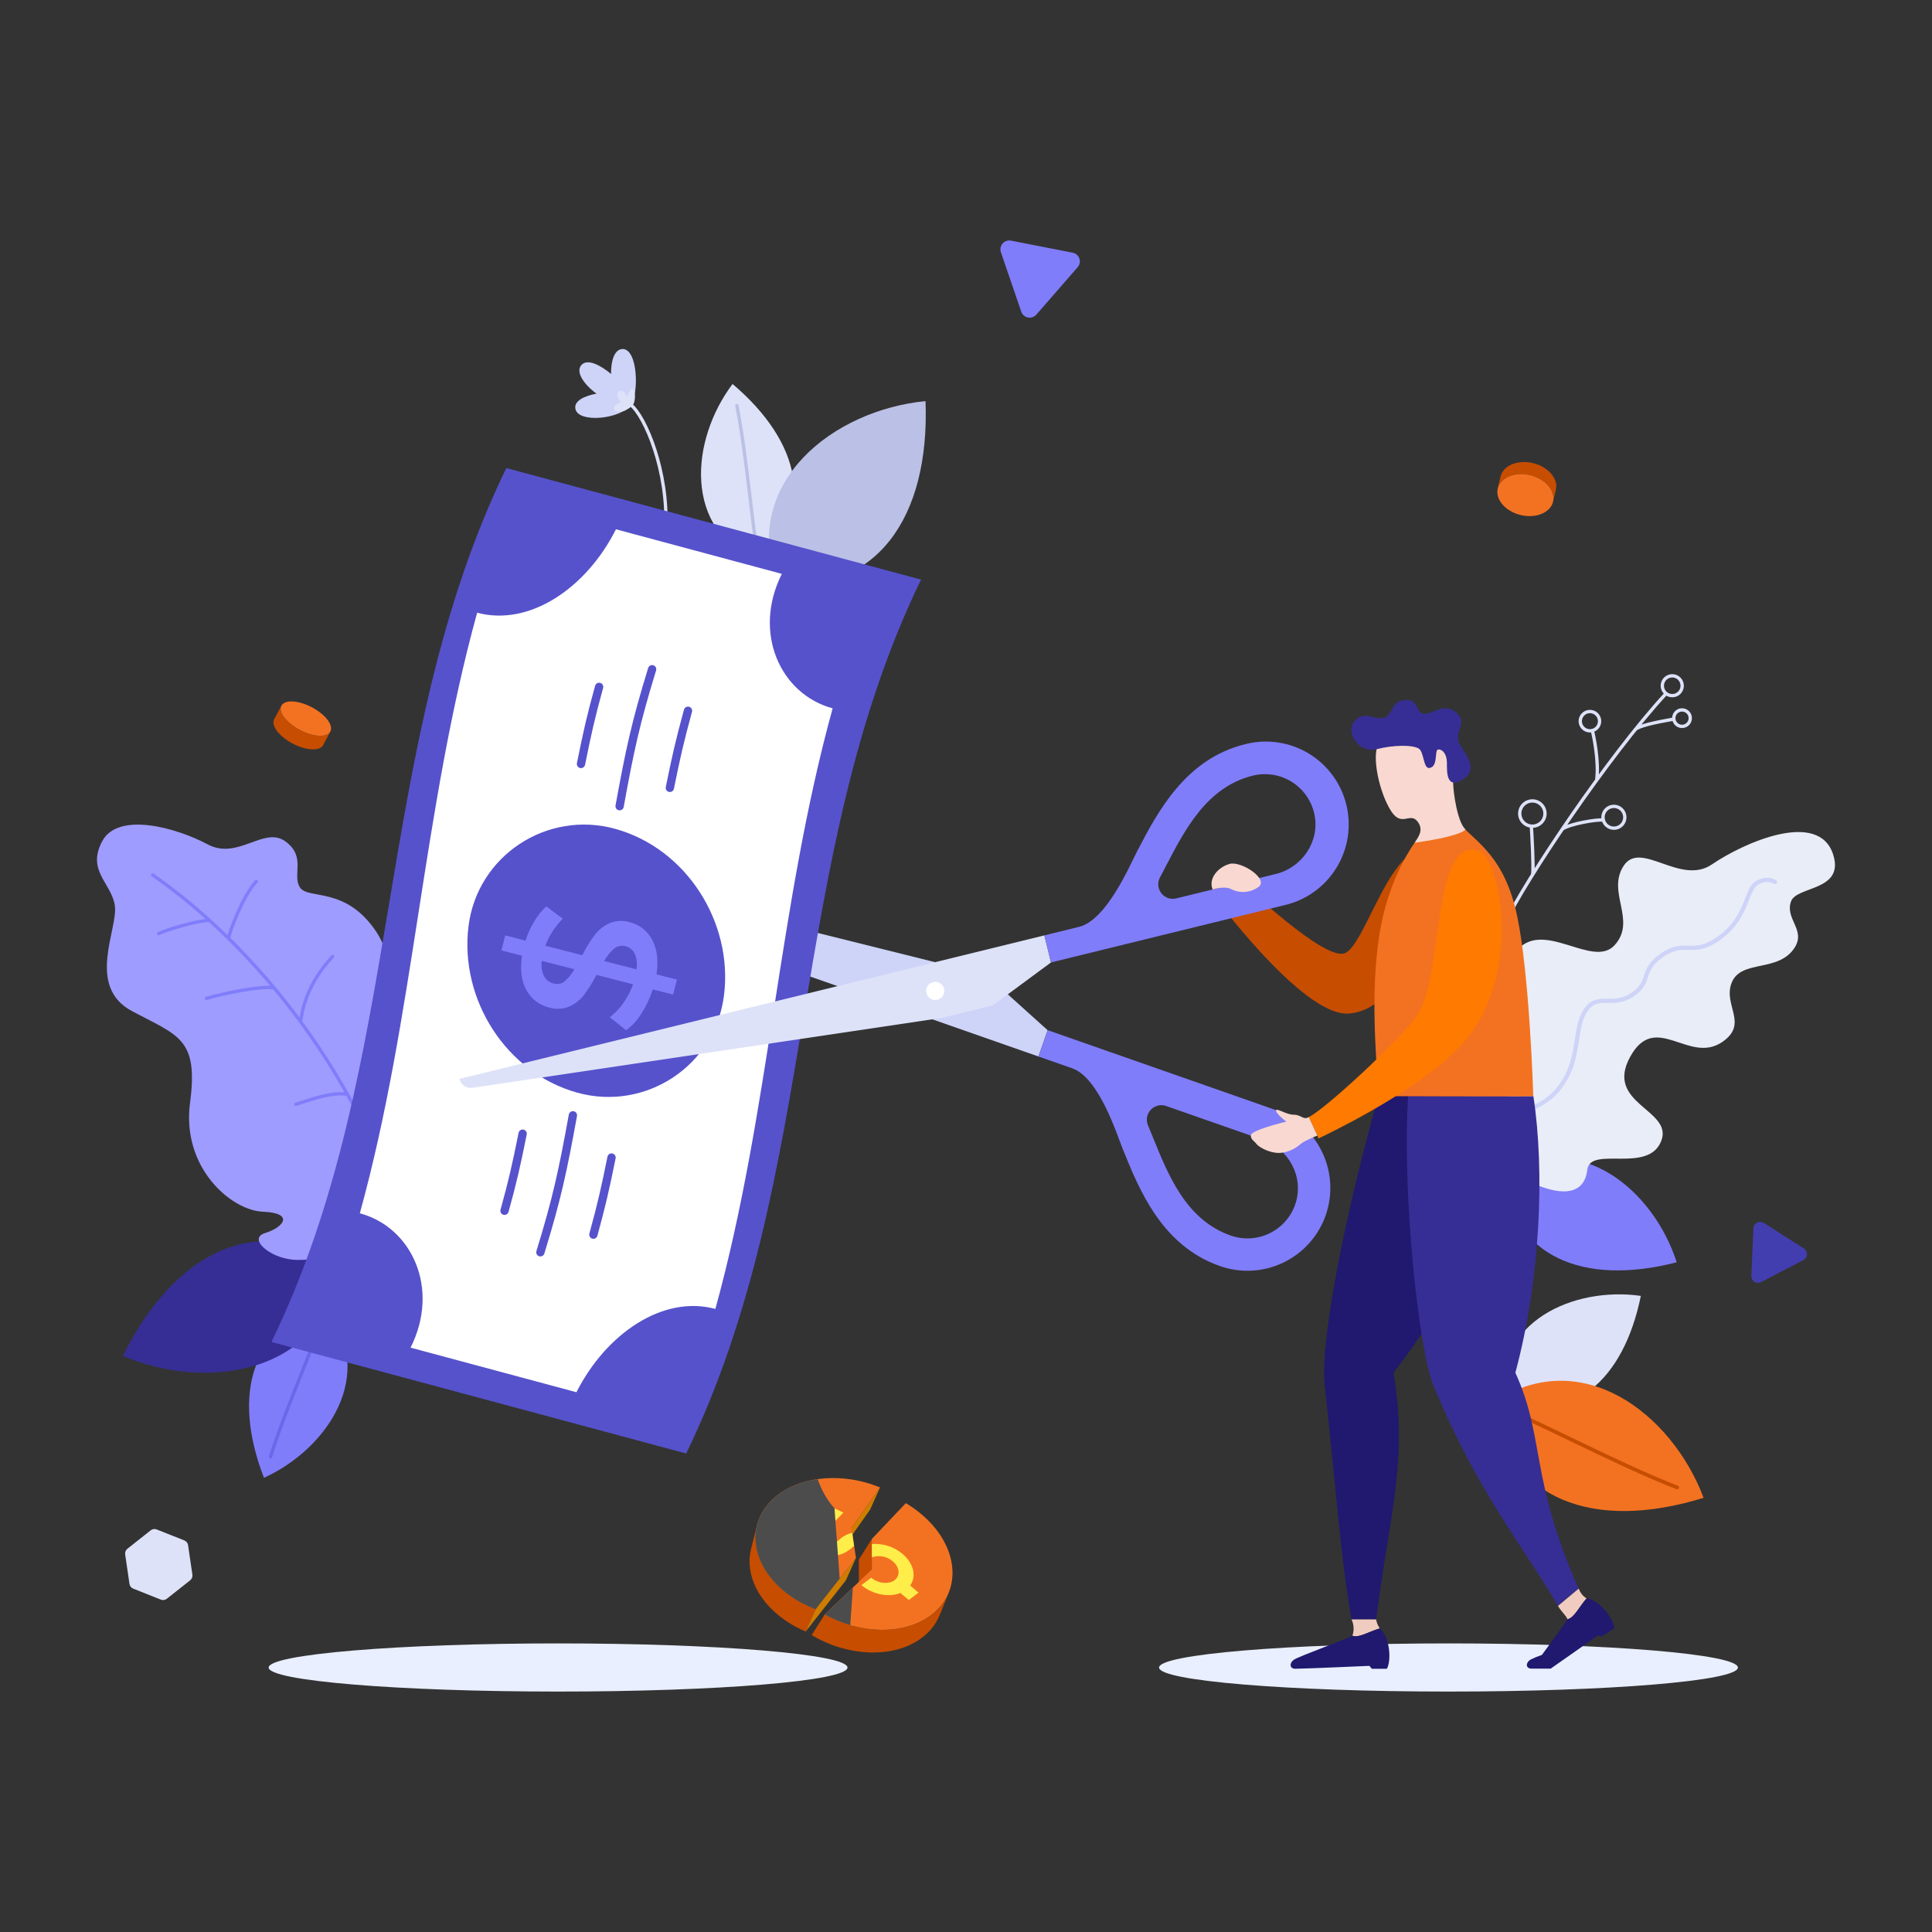
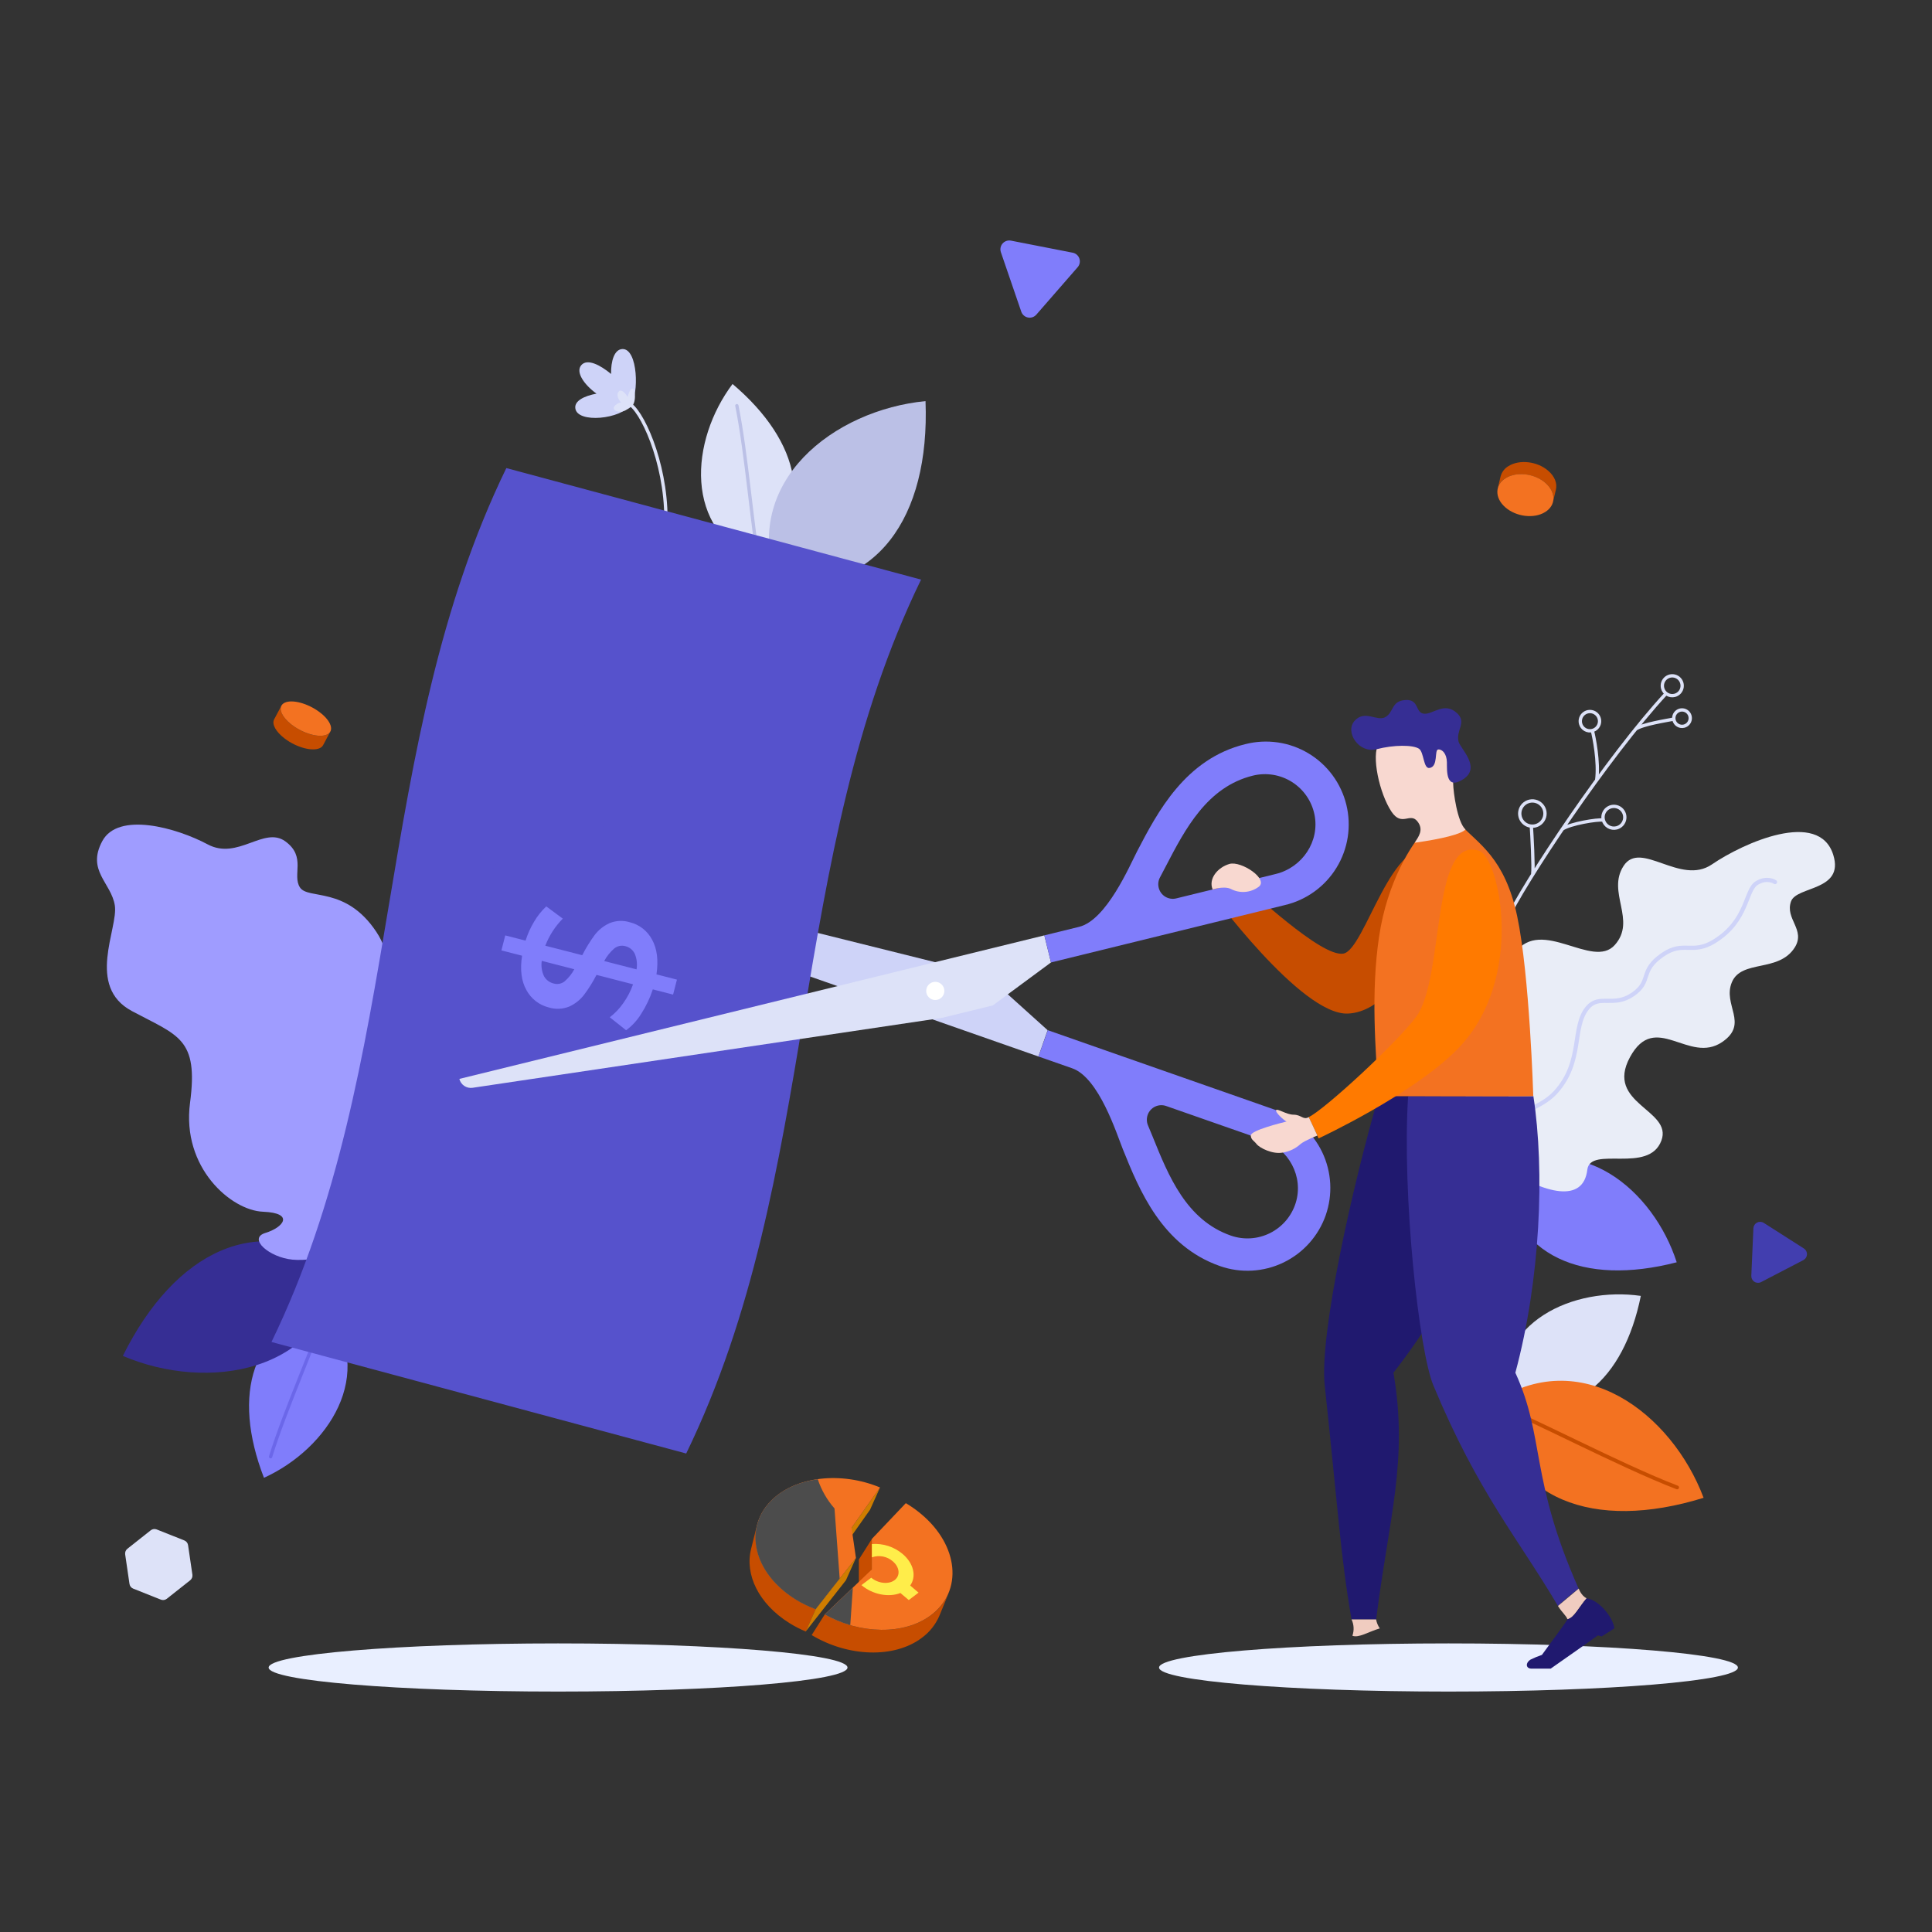
<svg xmlns="http://www.w3.org/2000/svg" width="800" height="800" viewBox="0 0 800 800" fill="none">
  <rect x="0" y="0" width="800" height="800" fill="#333333" stroke="none" />
  <g clip-path="url(#clip0_12_6416)">
    <path d="M135.05 541.73C104.31 548.92 95.86 577.23 109.3 611.93C135.75 599.89 156.41 568.88 135.05 541.73Z" fill="#807DFB" />
    <path d="M135.05 541.73C131.2 554.44 118 583.87 112.05 603.18" stroke="#6B67E9" stroke-width="1.375" stroke-linecap="round" stroke-linejoin="round" />
    <path d="M623.35 382C630.74 365.81 665.84 313.18 689.89 287.17M659.35 302.5C660.118 302.303 660.81 301.881 661.338 301.29C661.866 300.699 662.206 299.964 662.316 299.179C662.425 298.393 662.299 297.593 661.953 296.88C661.607 296.167 661.057 295.572 660.372 295.172C659.688 294.772 658.9 294.585 658.108 294.634C657.317 294.682 656.558 294.965 655.928 295.446C655.298 295.927 654.824 296.584 654.568 297.334C654.312 298.085 654.285 298.894 654.49 299.66C654.762 300.678 655.426 301.548 656.336 302.08C657.246 302.611 658.329 302.762 659.35 302.5ZM659.35 302.5C660.05 305.16 662.15 315.58 661.16 323M663.91 339.57C663.682 338.705 663.716 337.793 664.007 336.947C664.298 336.102 664.833 335.362 665.545 334.821C666.257 334.279 667.113 333.961 668.005 333.907C668.898 333.852 669.786 334.064 670.558 334.514C671.331 334.965 671.952 335.634 672.344 336.438C672.736 337.241 672.88 338.143 672.759 339.029C672.639 339.915 672.258 340.745 671.665 341.415C671.073 342.084 670.295 342.563 669.43 342.79C668.271 343.092 667.04 342.923 666.005 342.319C664.971 341.716 664.218 340.727 663.91 339.57ZM663.91 339.57C661.4 339.21 650.18 341.06 646.91 343.3M693.1 297.76C690.1 298.36 680.19 299.86 677.25 301.92M634.09 342.08C634.31 345.08 635.09 359.31 634.66 362.08M688.47 285C688.262 284.213 688.293 283.382 688.557 282.613C688.822 281.843 689.31 281.169 689.958 280.677C690.606 280.185 691.386 279.896 692.198 279.848C693.011 279.799 693.819 279.993 694.522 280.404C695.224 280.816 695.788 281.426 696.143 282.159C696.498 282.892 696.627 283.713 696.514 284.519C696.401 285.325 696.052 286.08 695.51 286.687C694.968 287.294 694.258 287.727 693.47 287.93C692.419 288.201 691.303 288.045 690.366 287.496C689.429 286.947 688.747 286.05 688.47 285ZM629.46 338.2C629.197 337.2 629.237 336.144 629.575 335.166C629.912 334.189 630.532 333.333 631.355 332.707C632.179 332.082 633.17 331.715 634.202 331.652C635.234 331.589 636.262 331.834 637.155 332.355C638.048 332.877 638.767 333.651 639.22 334.581C639.673 335.511 639.84 336.554 639.701 337.579C639.561 338.603 639.121 339.564 638.435 340.338C637.75 341.113 636.85 341.667 635.85 341.93C634.508 342.28 633.082 342.085 631.884 341.385C630.686 340.686 629.815 339.541 629.46 338.2ZM693.19 298.23C693.021 297.578 693.048 296.89 693.269 296.253C693.491 295.617 693.896 295.06 694.433 294.653C694.97 294.247 695.616 294.009 696.289 293.969C696.962 293.929 697.631 294.089 698.213 294.43C698.794 294.77 699.262 295.275 699.557 295.881C699.852 296.487 699.96 297.167 699.869 297.834C699.778 298.502 699.491 299.128 699.044 299.632C698.598 300.137 698.012 300.498 697.36 300.67C696.926 300.784 696.474 300.812 696.029 300.751C695.584 300.691 695.156 300.543 694.768 300.316C694.381 300.089 694.042 299.788 693.771 299.43C693.5 299.072 693.303 298.664 693.19 298.23Z" stroke="#DDE2F8" stroke-width="1.375" stroke-linecap="round" stroke-linejoin="round" />
    <path d="M141.22 524.45C107.22 501.18 72.46 517.98 50.87 561.45C85.78 576.34 133.89 568.93 141.22 524.45Z" fill="#362E94" />
    <path d="M314.33 233C337.88 212 331.75 183.07 303.33 159C285.89 182.23 282.59 219.35 314.33 233Z" fill="#DDE2F8" />
    <path d="M314.33 233C311.63 220 309.14 187.84 305.12 168" stroke="#BBC0E6" stroke-width="1.375" stroke-linecap="round" stroke-linejoin="round" />
    <path d="M321.63 241.84C362.63 245.98 385.1 214.61 383.24 166.09C345.47 169.75 306.78 199.28 321.63 241.84Z" fill="#BBC0E6" />
    <path d="M622.29 486.32C626.19 520.16 655.48 532.75 694.29 522.68C684.7 492.84 654 466.82 622.29 486.32Z" fill="#807DFB" />
    <path d="M622.14 580.15C650.8 590.24 672.33 571.67 679.43 536.6C651.74 532.66 618.9 547.09 622.14 580.15Z" fill="#DDE2F8" />
    <path d="M166.45 507.15C178.35 498.35 200.45 466.97 181.19 440.91C172.49 429.12 169.51 426.53 163.64 425.91C159.82 425.54 156.41 427.16 154.24 424.51C150.24 419.65 168.47 404.85 155.81 385.83C143.15 366.81 127.57 372.64 124.21 367.47C120.85 362.3 126.97 354.79 118.14 348.38C109.31 341.97 98.49 356.31 86 349.64C73 342.7 48.94 336 42.35 348.29C35.76 360.58 46.06 365.48 47.55 374.94C49.04 384.4 35.44 408.41 54.62 418.66C73.8 428.91 82.25 429.83 78.69 456.66C75.13 483.49 95.69 501.22 108.9 501.75C122.11 502.28 117.35 508.27 109.9 510.53C102.45 512.79 111.45 520.66 121.1 521.59C130.75 522.52 151.52 518.19 166.45 507.15Z" fill="#9F9CFF" />
-     <path d="M168.89 514.16C150.48 445.69 104.56 391 63.19 362.28M94.6 388.55C95.34 385.16 100.34 371.35 106.14 364.94M86.73 381.1C81.39 381.22 69.06 384.96 65.73 386.57M124.48 423.09C125.18 417.9 127.13 407.53 137.69 396.09M113.49 409.06C108.69 408.06 92.49 411.31 85.49 413.41M143.84 453.1C136.68 452.1 128.33 455.51 122.53 457.27M153 471C153 464 157.85 451.71 163.38 443.73" stroke="#807DFB" stroke-width="1.375" stroke-linecap="round" stroke-linejoin="round" />
    <path d="M622.1 483C610.47 475.43 602.93 453.6 608.94 441.36C614.95 429.12 627.68 431.51 629.09 423.98C630.5 416.45 621.25 402.98 627.38 394.51C638.28 379.51 659.47 401.56 668.64 391.31C677.81 381.06 665.21 369.5 672.28 358.57C679.35 347.64 695.78 366.88 708.87 357.93C721.96 348.98 753.24 335 759.12 354C763.77 369 743.96 366.84 741.64 373.22C738.99 380.5 747.82 384.97 743.15 392.35C736.55 402.78 721.15 397.23 717.15 406.68C713.15 416.13 724.34 423.81 713.15 431.46C699.31 440.93 685.45 418.37 674.94 437.75C664.43 457.13 692.75 459.43 687.94 472.3C682.7 486.3 658.49 474.23 657.27 484.37C655.63 498.15 640.13 494.69 622.1 483Z" fill="#E9EDF7" />
    <path d="M619.18 480.68C620.74 477.31 620.18 467.37 625.95 463.44C631.72 459.51 639.06 457.89 644.21 452.2C655.68 439.5 650.72 425.39 657.3 417.38C662.18 411.43 668.02 417.31 676.11 411.78C684.2 406.25 678.62 402.09 688.48 395.35C697.21 389.35 700.59 395.5 709.92 389.75C723.92 381.1 722.56 368.63 727.47 365.63C731.77 363.01 734.99 365.24 734.99 365.24" stroke="#CED3F8" stroke-width="1.732" stroke-linecap="round" stroke-linejoin="round" />
    <path d="M617.84 581.07C624.37 621.07 659.84 634.34 705.42 620.21C692.32 585.31 654.43 556.13 617.84 581.07Z" fill="#F37221" />
    <path d="M617.84 581.07C633.76 587.07 670.27 606.61 694.47 615.92" stroke="#C74D00" stroke-width="1.554" stroke-linecap="round" stroke-linejoin="round" />
    <path d="M247 163C242 159.4 238.23 154.15 240.67 151.24C243.11 148.33 248.48 151.08 253.04 154.85C252.92 149.54 254.38 144.64 257.72 144.53C264.26 144.31 264.59 163.53 261.16 167.53C257.51 173.53 238.9 175.53 238.22 169C237.86 165.93 242 163.93 247 163Z" fill="#CED3F8" />
    <path d="M261.12 167.56C267.12 172.27 276.9 195.24 275.64 219.17" stroke="#DDE2F8" stroke-width="1.375" stroke-linecap="round" stroke-linejoin="round" />
    <path d="M254.29 168.37C254.997 167.446 256.025 166.822 257.17 166.62C255.97 165.47 254.97 163.07 256.4 161.94C257.4 161.14 258.89 162.76 259.95 164.38C260.049 163.711 260.237 163.059 260.51 162.44C262.86 157.44 263.92 166.09 261.74 168.1C260.924 168.775 260.039 169.361 259.1 169.85C256.71 171.17 253.33 170.17 254.29 168.37Z" fill="#DDE2F8" />
    <path d="M479.94 690.5C479.94 685 533.6 680.5 599.78 680.5C665.96 680.5 719.63 684.95 719.63 690.5C719.63 696.05 665.97 700.44 599.78 700.44C533.59 700.44 479.94 696 479.94 690.5ZM111.24 690.5C111.24 685 164.89 680.5 231.08 680.5C297.27 680.5 350.93 684.95 350.93 690.5C350.93 696.05 297.27 700.44 231.08 700.44C164.89 700.44 111.24 696 111.24 690.5Z" fill="#E9EFFF" />
    <path d="M624.54 453.88C629.32 485 602.13 536.2 577 568.42C583.23 604.8 575.07 628.63 569.84 670.56H559.64C555.14 644.65 554.09 625.56 548.54 573.62C546.28 552.46 560.07 490.85 570.84 453.88H624.54Z" fill="#20196F" />
    <path d="M571.34 674.28C570.57 673.163 570.049 671.895 569.81 670.56H559.64C560.65 672.681 560.779 675.114 560 677.33C562.64 678.35 566.51 675.72 571.34 674.28Z" fill="#F0CCC0" />
-     <path d="M571.34 674.28C566.51 675.72 562.64 678.35 560 677.33C558.6 678.33 538 685.77 535.87 687.2C533.74 688.63 534 691 536.32 691C539.64 691 567.03 689.8 567.03 689.8C567.58 690.4 568.03 691 568.03 691H574.28C576.16 687.72 575.65 678 571.34 674.28Z" fill="#20196F" />
    <path d="M634.94 453.88C639.71 485.04 637.87 529.75 627.48 568.42C639.8 595.42 633.37 612.03 653.68 657.83C650.691 660.047 647.83 662.43 645.11 664.97C628.6 636.97 612.05 618.18 593.51 573.62C587.51 559.14 580.51 494.62 583.07 453.88H634.94Z" fill="#362E94" />
    <path d="M657 661.81C654.77 660.81 653.71 657.81 653.71 657.81L645.11 665C646.81 667.71 648.61 669.09 649.05 670.51C651.83 669.91 653.68 665.62 657 661.81Z" fill="#F0CCC0" />
    <path d="M657 661.81C653.71 665.62 651.86 669.91 649.08 670.48C648.66 671.48 642.77 679.34 638.47 685.26C636.866 685.799 635.299 686.443 633.78 687.19C631.58 688.59 631.78 690.88 634.1 690.95C635.1 690.95 638.21 690.95 642.1 690.95C649.66 685.71 661.68 677.17 661.68 677.17C662.48 677.38 663.18 677.64 663.18 677.64L668.46 674.28C668.26 670.54 662.61 662.63 657 661.81Z" fill="#20196F" />
    <path d="M594.26 352.23C602.4 355.87 585.73 418.53 558.12 419.7C538.69 420.53 501.07 368.92 501.07 368.92C504.44 366.92 511.29 363.64 511.29 363.64C518.47 368.93 546.97 396.41 556.24 394.87C565.3 393.36 576.36 344.22 594.26 352.23Z" fill="#C74D00" />
    <path d="M605 341.66C612 349.33 623.07 355.01 628.23 379.37C633.39 403.73 634.9 453.88 634.9 453.88C630.9 454.14 570.8 453.88 570.8 453.88C569.63 434.49 567.59 411.32 571.03 387.94C574.47 364.56 584.9 349.53 588.35 345.58C599.24 344.85 605 341.66 605 341.66Z" fill="#F37221" />
-     <path d="M601.73 324.56C601.81 328.04 603.39 340.19 606.82 343.5C604.96 345.39 597.32 347.34 585.82 348.96C587.28 346.52 589.73 343.65 586.91 340.1C583.84 336.23 580.49 342.5 576.19 336.1C571.19 328.58 567.73 312.83 570.91 307.85C574.47 302.27 582.12 294.98 594.62 300.09C604.79 304.21 601.59 317.49 601.73 324.56Z" fill="#F8D8D0" />
+     <path d="M601.73 324.56C601.81 328.04 603.39 340.19 606.82 343.5C604.96 345.39 597.32 347.34 585.82 348.96C587.28 346.52 589.73 343.65 586.91 340.1C583.84 336.23 580.49 342.5 576.19 336.1C571.19 328.58 567.73 312.83 570.91 307.85C604.79 304.21 601.59 317.49 601.73 324.56Z" fill="#F8D8D0" />
    <path d="M591.94 318C589.33 318.42 589.68 311.37 587.53 310C584.98 308.4 577.22 308.37 569.98 310.24C562.74 312.11 556.76 303.17 560.89 298.5C565.02 293.83 570.1 298.72 573.44 297.04C577.33 295.04 575.89 290.2 582.04 289.86C587.72 289.53 585.93 295.12 589.63 295.53C593.33 295.94 598.14 290.31 603.46 295.42C607.41 299.22 602.76 302.42 603.97 307.11C604.73 310.03 613.39 317.74 605.97 322.6C598.55 327.46 599.2 319.05 599.13 315.6C599.06 312.15 597.22 310.17 595.53 310.34C593.84 310.51 595.67 317.41 591.94 318Z" fill="#362E94" />
    <path d="M411.57 406.56L391.11 399.39L200.44 351.89C199.255 351.597 198.002 351.757 196.928 352.337C195.854 352.918 195.035 353.878 194.63 355.03L430 437.47L433.81 426.58L411.57 406.56Z" fill="#CED3F8" />
    <path d="M548.94 503.24C551.938 494.658 551.41 485.238 547.474 477.045C543.537 468.851 536.513 462.553 527.94 459.53L481.72 443.34L464 437.14L433.87 426.58L430 437.47L444 442.37C455.07 446.24 462.41 469.58 464.94 475.85C471.75 492.72 481.08 515.85 505.23 524.28C513.817 527.273 523.24 526.739 531.434 522.795C539.628 518.851 545.923 511.818 548.94 503.24ZM536.54 498.05C535.71 500.736 534.346 503.227 532.532 505.375C530.717 507.523 528.489 509.283 525.979 510.551C523.469 511.818 520.73 512.567 517.924 512.752C515.119 512.938 512.305 512.556 509.65 511.63C491.23 505.18 483.86 486.93 477.36 470.83C476.69 469.19 476.04 467.58 475.36 466.01C474.78 464.63 474.73 463.084 475.22 461.67C475.479 460.921 475.884 460.232 476.411 459.64C476.938 459.049 477.577 458.568 478.291 458.225C479.005 457.882 479.78 457.684 480.571 457.642C481.362 457.6 482.154 457.715 482.9 457.98L523 472C533.67 475.75 539.88 487.23 536.54 498.05Z" fill="#807DFB" />
    <path d="M381.39 240C325.45 355.17 340.07 486.73 284.14 601.87L112.41 555.69C168.33 440.55 153.71 308.98 209.66 193.82L381.39 240Z" fill="#5652CC" />
-     <path d="M323.74 237.63L255.05 219.17C242.83 243.49 219.26 259.53 197.58 253.71C175 335.52 171.56 420.59 149 502.4C170.68 508.22 182.26 533.71 170 558.03L238.69 576.49C251 552.17 274.54 536.13 296.22 542C318.76 460.2 322.22 375.13 344.78 293.31C323.1 287.44 311.52 262 323.74 237.63Z" fill="white" />
    <path d="M238.88 452.41C209.48 444.17 190.27 413.74 193.99 383.61C197.61 354.25 226.62 335.32 254.92 343.25C284.32 351.49 303.53 381.92 299.81 412.05C296.19 441.41 267.18 460.34 238.88 452.41Z" fill="#5652CC" />
    <path d="M237.23 461.83C233.04 484.83 230.63 496.25 223.76 518.54M216.42 469.43C213.82 482.31 212.42 488.7 208.92 501.35M253.22 479.32C250.62 492.2 249.17 498.59 245.71 511.24M256.57 333.83C260.75 310.83 263.17 299.41 270.03 277.12M240.58 316.34C243.18 303.46 244.58 297.07 248.08 284.42M277.38 326.23C279.98 313.35 281.43 306.96 284.88 294.31" stroke="#5652CC" stroke-width="3.438" stroke-linecap="round" />
    <path d="M411.1 416.32L390 421.49L195.7 450.43C194.491 450.612 193.257 450.336 192.241 449.655C191.225 448.974 190.501 447.938 190.21 446.75L432.44 387.32L435.19 398.53L411.1 416.32Z" fill="#DDE2F8" />
    <path d="M515.63 308.14C490.79 314.24 479.28 336.34 470.87 352.48C467.75 358.48 458.2 381 446.81 383.79L432.44 387.32L435.19 398.53L466.19 390.92L484.42 386.45L532 374.78C536.415 373.744 540.582 371.844 544.258 369.188C547.934 366.532 551.047 363.174 553.417 359.307C555.787 355.441 557.368 351.143 558.066 346.662C558.765 342.181 558.568 337.606 557.487 333.201C556.407 328.796 554.464 324.65 551.77 321.001C549.077 317.352 545.687 314.273 541.797 311.943C537.906 309.612 533.592 308.076 529.104 307.424C524.616 306.771 520.043 307.014 515.65 308.14H515.63ZM528.29 361.89L487.08 372C486.311 372.192 485.511 372.23 484.728 372.112C483.944 371.993 483.191 371.721 482.513 371.31C481.836 370.899 481.246 370.358 480.778 369.717C480.311 369.077 479.975 368.351 479.79 367.58C479.431 366.128 479.627 364.595 480.34 363.28C481.14 361.78 481.94 360.28 482.76 358.67C490.76 343.27 499.87 325.81 518.83 321.16C521.562 320.493 524.4 320.384 527.175 320.839C529.951 321.294 532.606 322.303 534.982 323.807C537.358 325.311 539.407 327.278 541.006 329.591C542.606 331.904 543.722 334.516 544.29 337.27C546.57 348.36 539.28 359.19 528.29 361.89Z" fill="#807DFB" />
    <path d="M383.61 409.49C383.774 408.767 384.148 408.109 384.685 407.598C385.222 407.087 385.898 406.746 386.628 406.618C387.358 406.49 388.11 406.58 388.789 406.878C389.467 407.176 390.043 407.668 390.443 408.293C390.843 408.917 391.049 409.645 391.036 410.386C391.024 411.127 390.792 411.848 390.371 412.458C389.949 413.068 389.357 413.54 388.668 413.814C387.98 414.089 387.225 414.153 386.5 414C386.012 413.897 385.55 413.698 385.14 413.415C384.73 413.131 384.38 412.769 384.111 412.35C383.842 411.93 383.659 411.461 383.573 410.97C383.487 410.479 383.5 409.976 383.61 409.49Z" fill="white" />
    <path d="M270 389.07C272.08 392.803 272.69 397.6 271.83 403.46L280.31 405.64L278.71 411.84L270.31 409.68C269.159 413.228 267.556 416.612 265.54 419.75C263.916 422.426 261.782 424.757 259.26 426.61L252.49 421.23C254.641 419.595 256.521 417.631 258.06 415.41C259.783 413.007 261.154 410.371 262.13 407.58L247 403.68C245.52 406.568 243.797 409.324 241.85 411.92C240.25 414.013 238.158 415.679 235.76 416.77C233.049 417.888 230.032 418.026 227.23 417.16C225.277 416.676 223.447 415.79 221.858 414.556C220.268 413.323 218.954 411.771 218 410C215.887 406.293 215.28 401.54 216.18 395.74L207.63 393.54L209.22 387.33L217.63 389.49C218.495 386.719 219.694 384.062 221.2 381.58C222.556 379.263 224.24 377.155 226.2 375.32L233.04 380.39C229.875 383.584 227.41 387.402 225.8 391.6L241.09 395.53C242.568 392.622 244.28 389.84 246.21 387.21C247.8 385.103 249.885 383.42 252.28 382.31C254.987 381.161 258.014 381.012 260.82 381.89C262.77 382.37 264.597 383.259 266.179 384.496C267.762 385.734 269.064 387.293 270 389.07ZM233.81 406.34C235.437 404.931 236.793 403.237 237.81 401.34L224.34 397.87C223.997 400.043 224.325 402.269 225.28 404.25C225.7 405.001 226.274 405.657 226.962 406.173C227.651 406.69 228.441 407.057 229.28 407.25C230.055 407.477 230.875 407.513 231.667 407.355C232.459 407.196 233.202 406.848 233.83 406.34H233.81ZM262.76 394.79C262.382 394.042 261.846 393.386 261.187 392.868C260.529 392.35 259.766 391.982 258.95 391.79C258.151 391.564 257.308 391.537 256.496 391.711C255.683 391.885 254.926 392.256 254.29 392.79C252.619 394.247 251.227 395.996 250.18 397.95L263.58 401.39C263.959 399.159 263.681 396.866 262.78 394.79H262.76Z" fill="#807DFB" />
    <path d="M612.4 352.27C620.9 354.98 631.98 405.57 603.4 434.55C584.79 453.37 546 471.39 546 471.39C544.45 467.78 541.91 462.57 541.91 462.57C548.32 459.57 578.13 432.14 586.37 421.09C598.3 405.11 592.32 345.88 612.4 352.27Z" fill="#FF7A00" />
    <path d="M541.93 462.57C539.64 463.91 538.87 461.57 535.65 461.57C532.65 461.57 528.86 458.83 528.41 459.71C527.96 460.59 531.8 464.04 532.74 464.4C531.01 464.83 517.74 468.07 517.92 470.23C518.07 472 519.07 472.15 520.35 473.76C521.63 475.37 527.06 478.11 531.25 477.24C533.985 476.794 536.53 475.556 538.57 473.68C540.5 472.15 545.5 470.21 545.5 470.21C545 469 541.93 462.57 541.93 462.57ZM502.13 368.3C500.28 363.87 504.21 359.16 509.08 357.74C513.95 356.32 525.74 364.19 521.03 367.33C519.392 368.5 517.461 369.19 515.453 369.325C513.445 369.459 511.439 369.031 509.66 368.09C506.86 366.75 502.13 368.3 502.13 368.3Z" fill="#F8D8D0" />
    <path d="M355.64 645.75V658.4L361.03 649.89V637.25L355.64 645.75Z" fill="#C74D00" />
    <path d="M385.6 668.76C374.49 677.17 356.2 676.76 341.49 668.55L336.1 677.05C351.05 686.05 370.24 686.86 381.75 678.16C384.943 675.811 387.447 672.648 389 669L392.85 659.6C391.303 663.251 388.798 666.416 385.6 668.76Z" fill="#C74D00" />
    <path d="M381.53 627C379.509 625.299 377.352 623.767 375.08 622.42L361 637.25V649.89L341.45 668.55C356.16 676.72 374.45 677.17 385.57 668.76C398.77 658.78 397 640 381.53 627Z" fill="#F37221" />
    <path d="M376.89 656.52C379.55 652.81 378.4 647.39 373.73 643.44C370.194 640.468 365.635 639 361.03 639.35V644.86C362.488 644.343 364.057 644.223 365.577 644.511C367.096 644.799 368.512 645.486 369.68 646.5C372.55 648.93 372.89 652.43 370.43 654.3C367.97 656.17 363.63 655.69 360.76 653.3L356.7 656.37C361.38 660.32 368.08 661.54 372.84 659.63L376.3 662.55L380.35 659.48L376.89 656.52Z" fill="#FFED4A" />
    <g style="mix-blend-mode:screen">
      <path d="M352.08 672.92L353.15 657.41L341.51 668.52C344.858 670.376 348.404 671.852 352.08 672.92Z" fill="#4C4C4C" />
    </g>
    <path d="M360.28 625.12L348.49 641.82L352.61 632.63L364.4 615.93L360.28 625.12Z" fill="#CF7D00" />
    <path d="M329.27 662.2C316.55 654.2 310.81 642.11 313.45 631.58L311 641.43C308.36 651.96 314.1 664.09 326.82 672.05C328.991 673.409 331.268 674.59 333.63 675.58L337.75 666.4C334.793 665.281 331.952 663.874 329.27 662.2Z" fill="#C74D00" />
    <path d="M352.61 632.63L364.4 615.93C348.4 609.25 329.4 611.22 319.29 621.43C307.66 633.19 312.14 651.48 329.29 662.2C331.964 663.871 334.794 665.278 337.74 666.4L354.43 645.15L352.61 632.63Z" fill="#F37221" />
-     <path d="M347.48 637.62C346.267 638.751 344.669 639.377 343.01 639.37C341.163 639.433 339.339 638.946 337.77 637.97C334.56 635.97 333.77 632.56 335.89 630.37C338.01 628.18 342.43 628.01 345.63 630.02L349.21 626.4C344 623.15 337.21 622.9 332.75 625.47L328.59 622.87L325 626.49L329.15 629.09C327.07 633.09 328.97 638.33 334.15 641.59C337.149 643.443 340.627 644.372 344.15 644.26C347.32 644.266 350.374 643.073 352.7 640.92C352.985 640.632 353.304 640.381 353.65 640.17L352.86 634.72C350.834 635.175 348.973 636.178 347.48 637.62Z" fill="#FFED4A" />
    <g style="mix-blend-mode:screen">
      <path d="M338.62 612.51C331 613.57 324.12 616.51 319.29 621.43C307.66 633.19 312.14 651.48 329.29 662.2C331.968 663.868 334.805 665.264 337.76 666.37L347.7 653.71L345.55 624.62C342.453 621.088 340.096 616.97 338.62 612.51Z" fill="#4C4C4C" />
    </g>
    <path d="M350.29 654.34L333.61 675.58L337.73 666.4L354.41 645.15L350.29 654.34Z" fill="#CF7D00" />
    <path d="M620.18 202.26L621.37 197.26C621.609 196.358 622.026 195.513 622.596 194.775C623.166 194.036 623.878 193.419 624.69 192.96C629.27 190.15 636.63 191.03 641.12 194.96C643.83 197.31 644.87 200.21 644.26 202.77L643.08 207.77C643.69 205.22 642.64 202.31 639.93 199.97C635.44 196.08 628.08 195.2 623.5 197.97C622.689 198.428 621.978 199.044 621.407 199.78C620.837 200.517 620.42 201.36 620.18 202.26Z" fill="#C74D00" />
    <path d="M623.33 210.08C618.85 206.19 618.92 200.76 623.5 197.96C628.08 195.16 635.44 196.03 639.93 199.96C644.42 203.89 644.34 209.27 639.75 212.07C635.16 214.87 627.82 214 623.33 210.08Z" fill="#F37221" />
    <path d="M136.8 302.9L133.8 308.54C133.49 309.095 133.005 309.531 132.42 309.78C129.28 311.26 122.81 309.51 117.98 305.88C114.15 303 112.49 299.81 113.51 297.88L116.51 292.25C115.51 294.19 117.15 297.39 120.97 300.25C125.8 303.89 132.27 305.64 135.41 304.16C136.001 303.907 136.49 303.463 136.8 302.9Z" fill="#C74D00" />
    <path d="M132.34 294.89C137.18 298.52 138.55 302.67 135.42 304.15C132.29 305.63 125.81 303.88 120.98 300.24C116.15 296.6 114.77 292.45 117.9 290.97C121.03 289.49 127.51 291.25 132.34 294.89Z" fill="#F37221" />
    <path d="M76.33 637.86L64.88 633.31C64.473 633.148 64.03 633.097 63.597 633.16C63.163 633.223 62.754 633.399 62.41 633.67L52.75 641.31C52.406 641.584 52.14 641.943 51.978 642.352C51.817 642.761 51.766 643.205 51.83 643.64L53.61 655.82C53.666 656.261 53.839 656.68 54.112 657.032C54.385 657.383 54.746 657.656 55.16 657.82L66.6 662.37C67.009 662.532 67.453 662.583 67.888 662.52C68.323 662.457 68.734 662.281 69.08 662.01L78.74 654.37C79.085 654.099 79.353 653.742 79.516 653.335C79.679 652.927 79.732 652.484 79.67 652.05L77.88 639.86C77.823 639.419 77.649 639.001 77.377 638.649C77.104 638.298 76.743 638.025 76.33 637.86Z" fill="#DDE2F8" />
    <path d="M726.05 508.54L725.18 528.29C725.158 528.778 725.265 529.262 725.49 529.696C725.715 530.129 726.051 530.495 726.462 530.757C726.874 531.02 727.347 531.169 727.835 531.191C728.322 531.212 728.807 531.105 729.24 530.88L746.78 521.76C747.202 521.532 747.558 521.199 747.813 520.793C748.068 520.387 748.214 519.921 748.236 519.442C748.258 518.963 748.156 518.486 747.939 518.058C747.723 517.63 747.399 517.266 747 517L730.34 506.37C729.931 506.108 729.461 505.957 728.976 505.932C728.491 505.908 728.008 506.01 727.575 506.229C727.142 506.448 726.773 506.777 726.506 507.182C726.238 507.587 726.081 508.055 726.05 508.54Z" fill="#423EAF" />
    <path d="M414.44 104.42L422.89 129.07C423.1 129.678 423.466 130.219 423.951 130.641C424.436 131.063 425.023 131.35 425.654 131.474C426.285 131.597 426.937 131.553 427.545 131.345C428.153 131.137 428.697 130.774 429.12 130.29L446.24 110.64C446.663 110.155 446.951 109.568 447.075 108.937C447.198 108.306 447.153 107.653 446.945 107.044C446.736 106.436 446.37 105.894 445.885 105.471C445.399 105.049 444.811 104.763 444.18 104.64L418.61 99.64C417.98 99.519 417.328 99.565 416.721 99.774C416.114 99.983 415.573 100.347 415.151 100.831C414.729 101.315 414.441 101.901 414.316 102.531C414.192 103.16 414.234 103.812 414.44 104.42Z" fill="#807DFB" />
  </g>
  <defs>
    <clipPath id="clip0_12_6416">
      <rect width="800" height="800" fill="white" />
    </clipPath>
  </defs>
</svg>